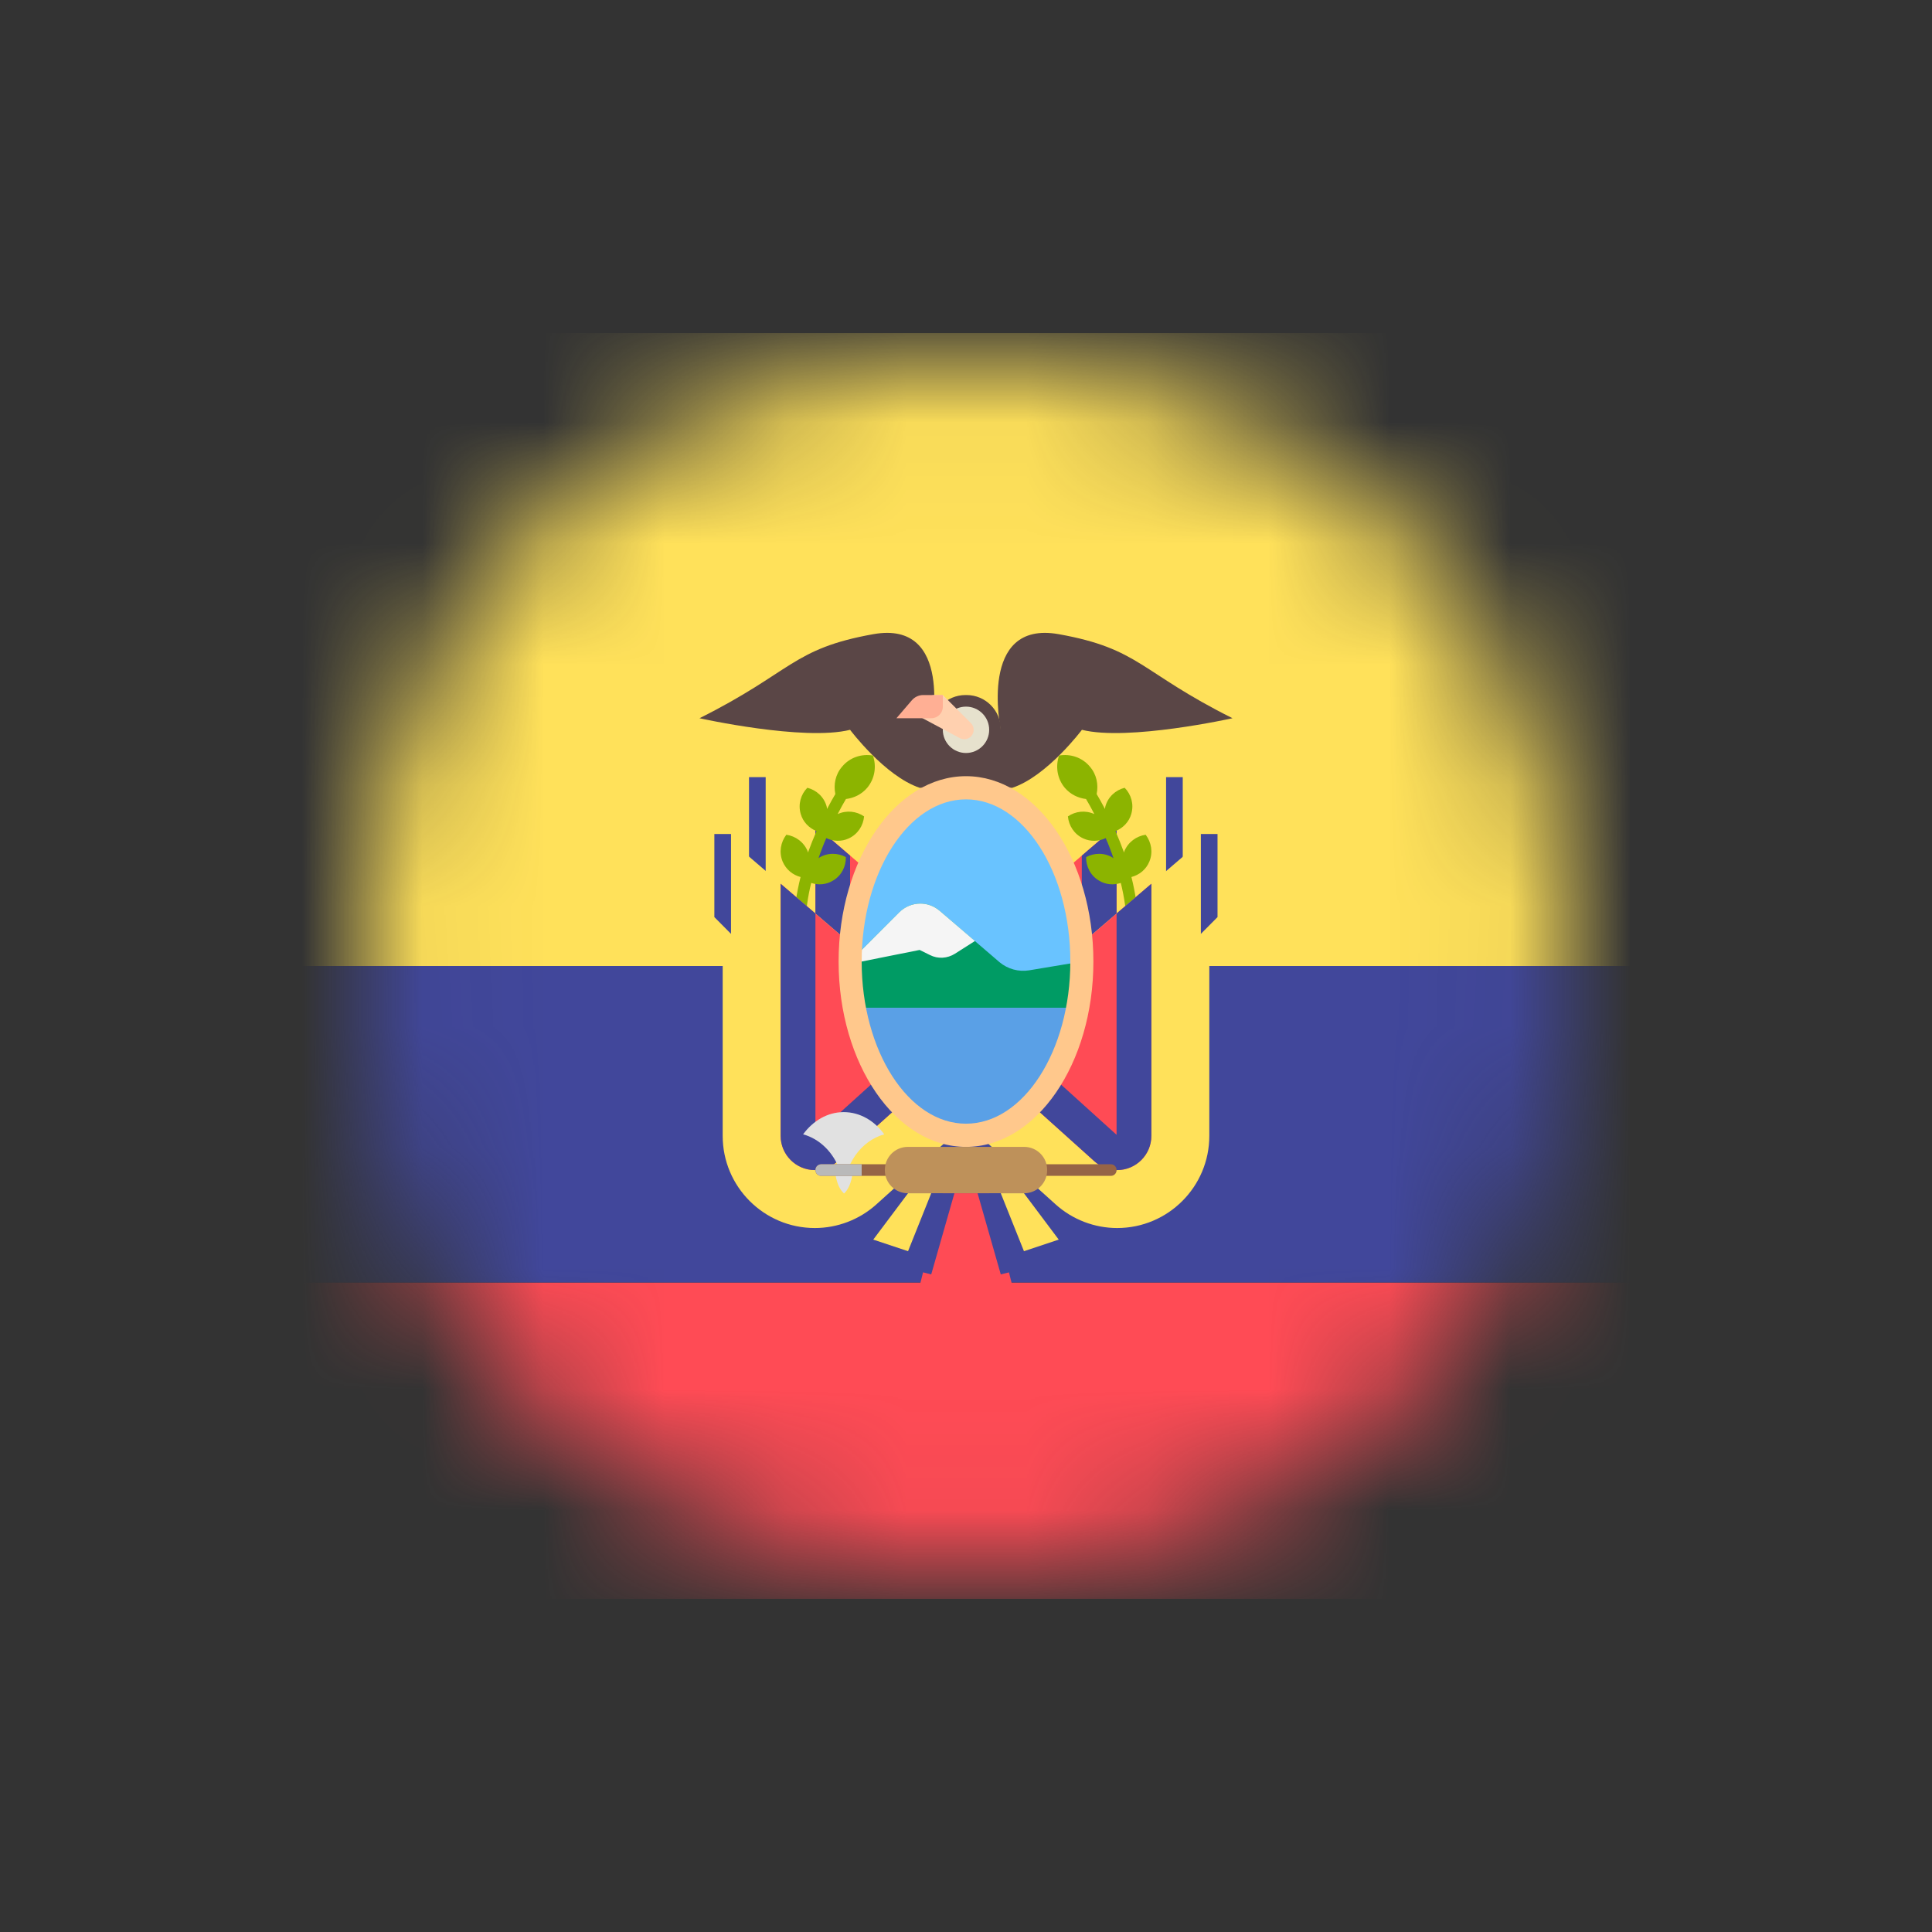
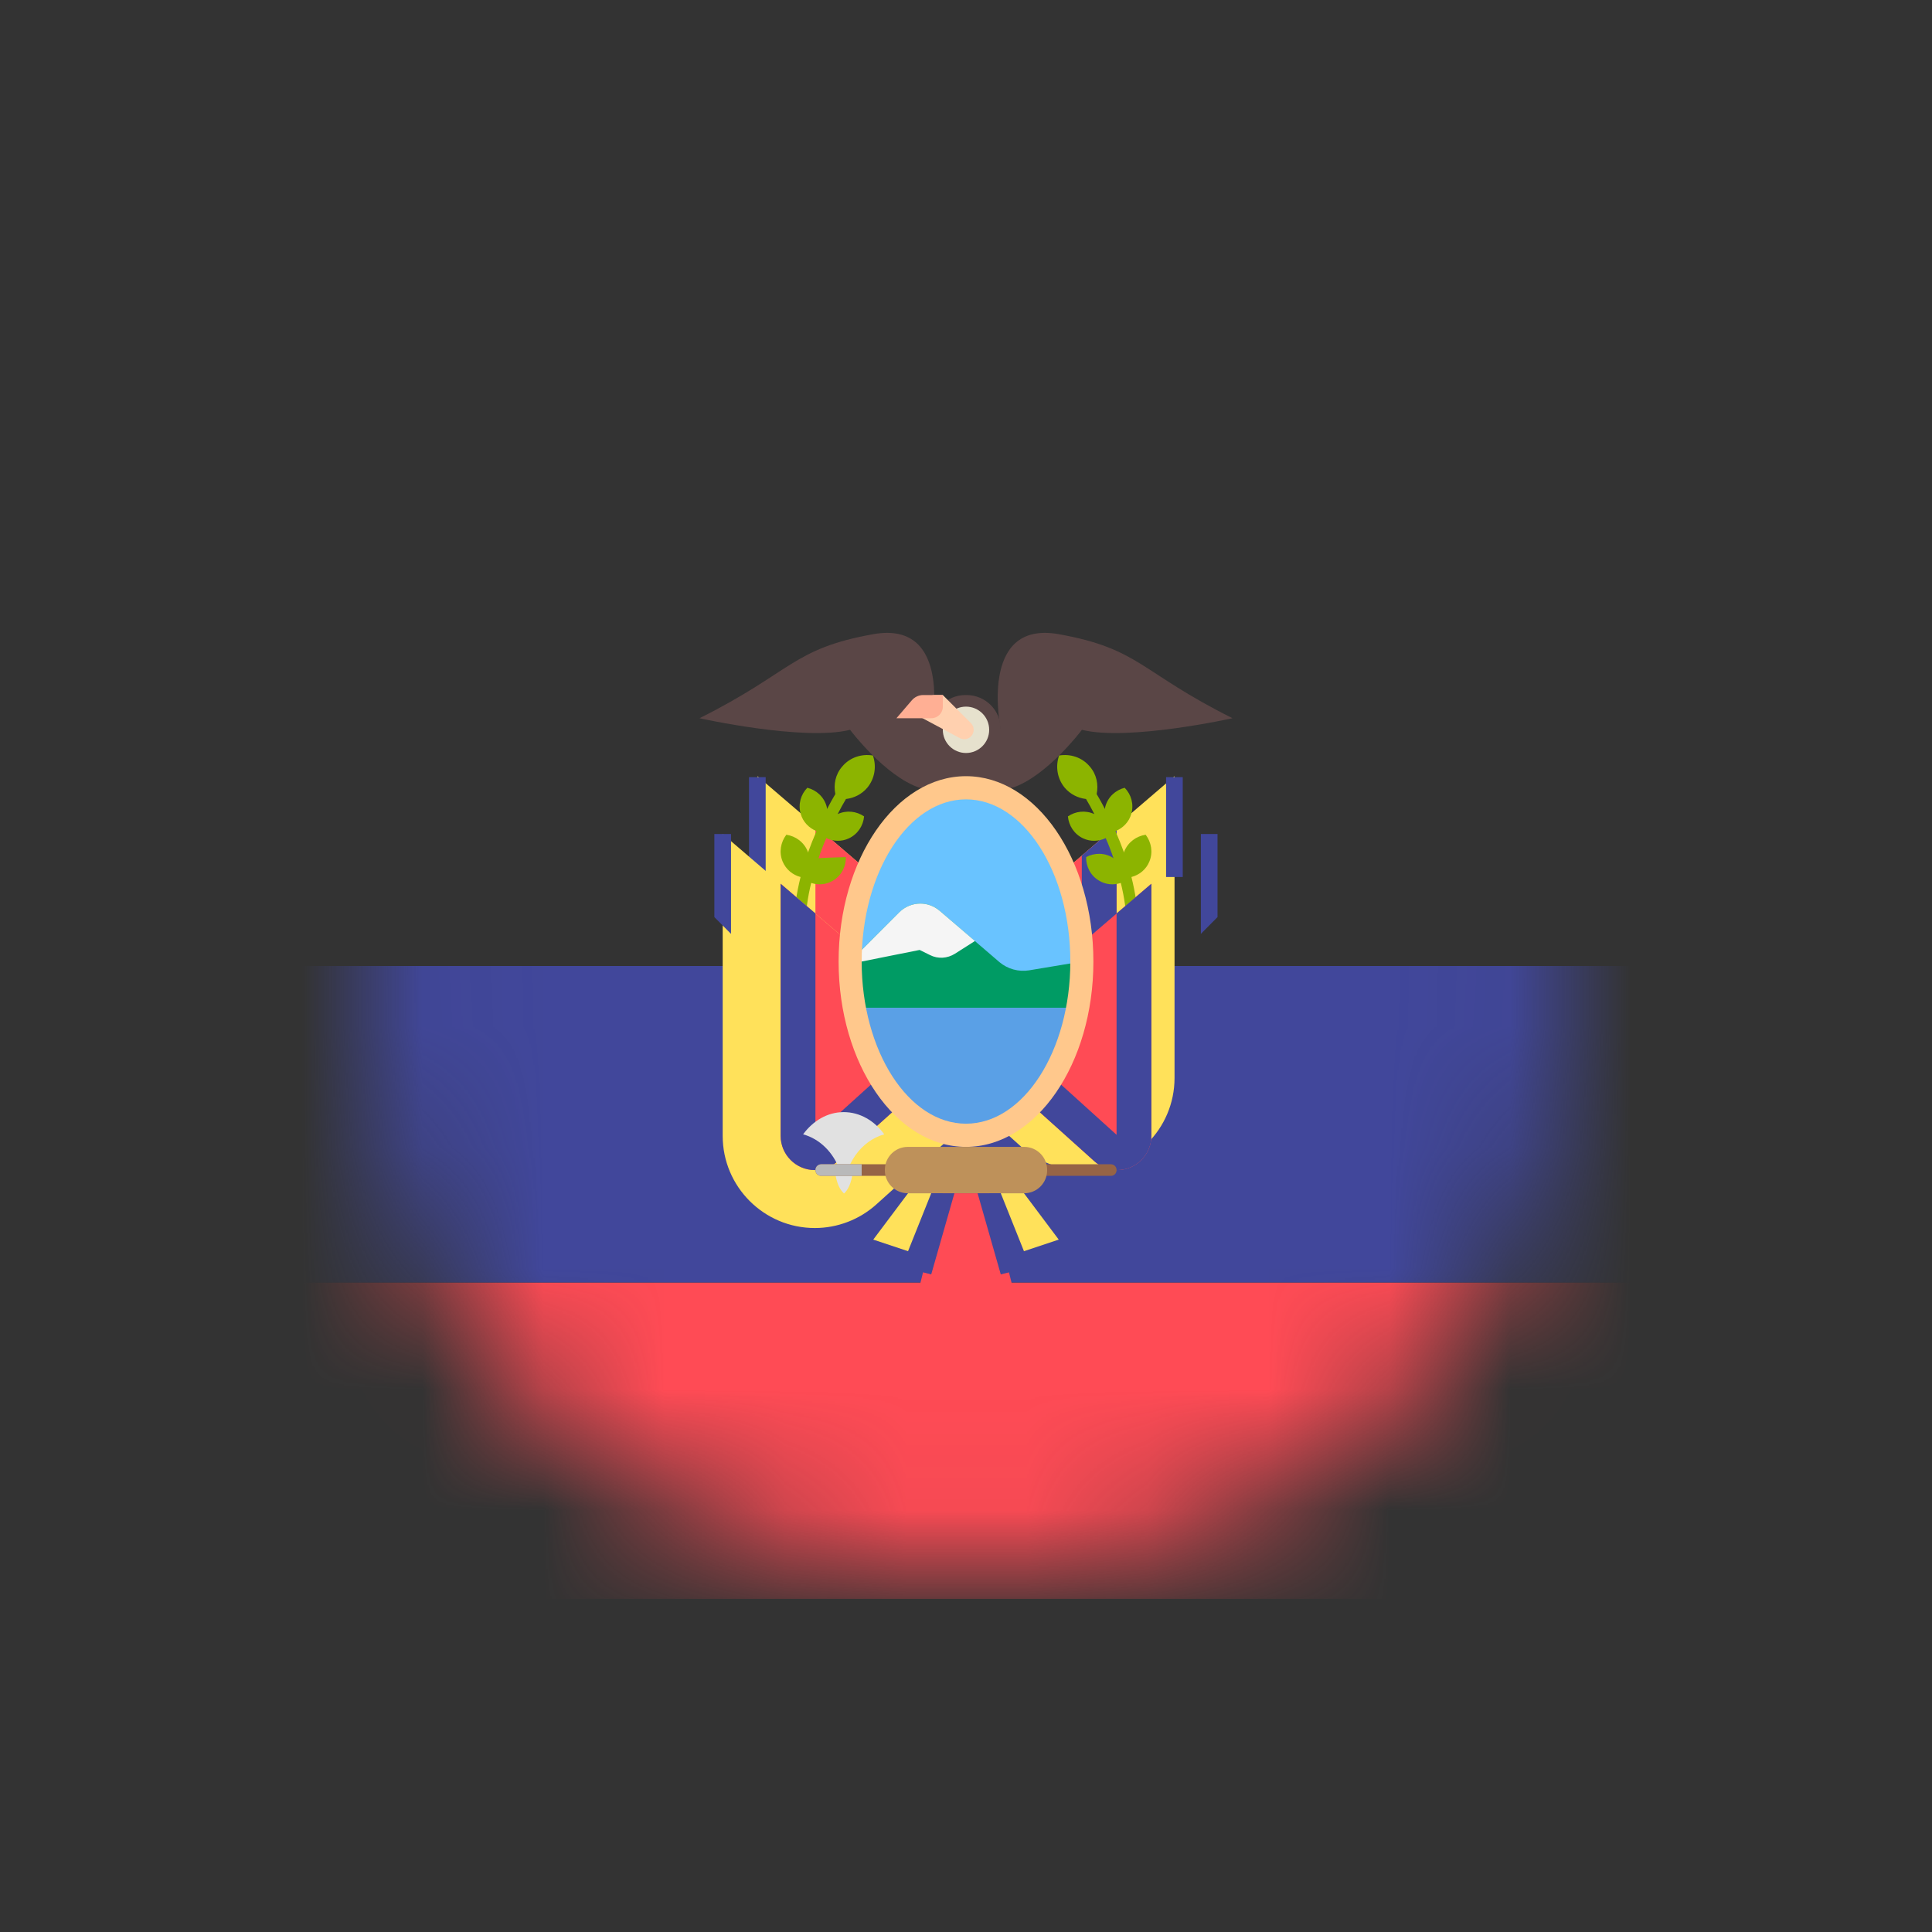
<svg xmlns="http://www.w3.org/2000/svg" width="16" height="16" viewBox="0 0 16 16" fill="none">
  <rect x="0" y="0" width="16" height="16" fill="#333333" stroke="none" />
  <mask id="mask0_47_2" style="mask-type:alpha" maskUnits="userSpaceOnUse" x="3" y="3" width="10" height="10">
    <circle cx="8" cy="8" r="5" fill="#D9D9D9" />
  </mask>
  <g mask="url(#mask0_47_2)">
    <path d="M0 12.043C0 12.705 0.536 13.241 1.198 13.241H14.802C15.463 13.241 16 12.705 16 12.043V10.621H0V12.043Z" fill="#FF4B55" />
-     <path d="M14.802 2.759H1.198C0.536 2.759 0 3.295 0 3.957V8H16V3.957C16 3.295 15.463 2.759 14.802 2.759Z" fill="#FFE15A" />
    <path d="M16 8H0V10.621H16V8Z" fill="#41479B" />
    <path d="M7.712 8.155L9.727 6.428V8.927C9.727 9.349 9.386 9.69 8.964 9.69C8.776 9.69 8.594 9.62 8.454 9.494L7.712 8.826V8.155Z" fill="#FFE15A" />
    <path d="M8.775 9.138L8.192 8.613V7.744L9.247 6.839V7.471V8.927C9.247 9.083 9.12 9.21 8.964 9.21C8.894 9.21 8.827 9.184 8.775 9.138Z" fill="#FF4B55" />
    <path d="M8.48 7.497V8.485L8.959 8.918V7.465V7.086L9.247 6.839V7.471V8.927C9.247 9.083 9.12 9.21 8.964 9.21C8.894 9.21 8.827 9.185 8.775 9.138L8.192 8.613V7.744L8.48 7.497Z" fill="#41479B" />
    <path d="M8.288 8.155L6.273 6.428V8.927C6.273 9.349 6.614 9.69 7.036 9.69C7.224 9.69 7.406 9.62 7.546 9.494L8.288 8.826V8.155Z" fill="#FFE15A" />
    <path d="M7.225 9.138L7.808 8.613V7.744L6.753 6.839V7.471V8.927C6.753 9.083 6.88 9.21 7.036 9.21C7.106 9.21 7.173 9.184 7.225 9.138Z" fill="#FF4B55" />
-     <path d="M7.52 7.497V8.485L7.04 8.918V7.465V7.086L6.753 6.839V7.471V8.927C6.753 9.083 6.88 9.21 7.036 9.21C7.106 9.21 7.173 9.185 7.225 9.138L7.808 8.613V7.744L7.52 7.497Z" fill="#41479B" />
    <path d="M9.795 6.436H9.657V7.263H9.795V6.436Z" fill="#41479B" />
    <path d="M6.341 6.436H6.203V7.263H6.341V6.436Z" fill="#41479B" />
    <path d="M7.712 6.044C7.712 6.044 7.904 5.132 7.232 5.252C6.561 5.372 6.561 5.564 5.793 5.948C5.793 5.948 6.657 6.14 7.04 6.044C7.04 6.044 7.328 6.428 7.616 6.524H7.904L7.712 6.044Z" fill="#5A4646" />
    <path d="M8.288 6.044C8.288 6.044 8.096 5.132 8.768 5.252C9.439 5.372 9.439 5.564 10.207 5.948C10.207 5.948 9.343 6.14 8.96 6.044C8.96 6.044 8.672 6.428 8.384 6.524H8.096L8.288 6.044Z" fill="#5A4646" />
    <path d="M8.288 6.524H7.712V6.04C7.712 5.883 7.839 5.756 7.996 5.756H8.004C8.161 5.756 8.288 5.883 8.288 6.04V6.524H8.288Z" fill="#5A4646" />
    <path d="M8 6.236C8.106 6.236 8.192 6.15 8.192 6.044C8.192 5.938 8.106 5.852 8 5.852C7.894 5.852 7.808 5.938 7.808 6.044C7.808 6.15 7.894 6.236 8 6.236Z" fill="#E6E1CD" />
    <path d="M7.588 5.92L7.949 6.113C7.979 6.129 8.017 6.123 8.041 6.099C8.071 6.069 8.071 6.019 8.041 5.989L7.808 5.756H7.752C7.662 5.756 7.588 5.829 7.588 5.92Z" fill="#FFD0AF" />
    <path d="M7.713 5.948H7.424L7.551 5.8C7.575 5.772 7.609 5.756 7.646 5.756H7.808V5.853C7.808 5.905 7.766 5.948 7.713 5.948Z" fill="#FFAF94" />
    <path d="M8.818 6.524C8.754 6.447 8.74 6.345 8.771 6.257C8.864 6.241 8.962 6.272 9.026 6.349C9.082 6.414 9.098 6.498 9.082 6.576C9.101 6.608 9.125 6.65 9.151 6.7C9.152 6.693 9.152 6.686 9.154 6.679C9.176 6.599 9.239 6.543 9.314 6.524C9.368 6.579 9.392 6.66 9.369 6.74C9.35 6.808 9.299 6.858 9.238 6.883C9.262 6.938 9.286 6.998 9.309 7.061C9.31 7.057 9.31 7.053 9.311 7.05C9.343 6.973 9.412 6.924 9.488 6.913C9.535 6.975 9.55 7.058 9.519 7.134C9.492 7.201 9.435 7.246 9.37 7.263C9.403 7.395 9.425 7.535 9.425 7.675H9.33C9.33 7.553 9.311 7.43 9.282 7.312C9.223 7.332 9.157 7.327 9.1 7.292C9.03 7.25 8.993 7.174 8.995 7.098C9.062 7.062 9.146 7.06 9.216 7.103C9.218 7.105 9.22 7.107 9.222 7.109C9.202 7.05 9.18 6.993 9.157 6.941C9.1 6.968 9.032 6.972 8.97 6.943C8.896 6.908 8.851 6.838 8.844 6.761C8.907 6.718 8.989 6.708 9.063 6.742C9.037 6.691 9.013 6.649 8.994 6.617C8.928 6.609 8.865 6.579 8.818 6.524Z" fill="#8CB400" />
-     <path d="M7.182 6.524C7.246 6.447 7.26 6.345 7.229 6.257C7.136 6.241 7.038 6.272 6.974 6.349C6.918 6.414 6.902 6.498 6.918 6.576C6.899 6.608 6.875 6.65 6.849 6.7C6.848 6.693 6.848 6.686 6.846 6.679C6.824 6.599 6.761 6.543 6.686 6.524C6.632 6.579 6.608 6.66 6.631 6.74C6.65 6.808 6.701 6.858 6.762 6.883C6.738 6.938 6.714 6.998 6.691 7.061C6.69 7.057 6.69 7.053 6.689 7.05C6.657 6.973 6.588 6.924 6.512 6.913C6.465 6.975 6.45 7.058 6.481 7.134C6.509 7.201 6.565 7.246 6.63 7.263C6.597 7.395 6.575 7.535 6.575 7.675H6.671C6.671 7.553 6.689 7.43 6.718 7.312C6.777 7.332 6.843 7.327 6.9 7.292C6.97 7.25 7.007 7.174 7.005 7.098C6.938 7.062 6.854 7.06 6.784 7.103C6.782 7.105 6.78 7.107 6.778 7.109C6.798 7.05 6.82 6.993 6.843 6.941C6.9 6.968 6.968 6.972 7.03 6.943C7.104 6.908 7.149 6.838 7.156 6.761C7.093 6.718 7.011 6.708 6.937 6.742C6.963 6.691 6.987 6.649 7.006 6.617C7.072 6.609 7.135 6.579 7.182 6.524Z" fill="#8CB400" />
+     <path d="M7.182 6.524C7.246 6.447 7.26 6.345 7.229 6.257C7.136 6.241 7.038 6.272 6.974 6.349C6.918 6.414 6.902 6.498 6.918 6.576C6.899 6.608 6.875 6.65 6.849 6.7C6.848 6.693 6.848 6.686 6.846 6.679C6.824 6.599 6.761 6.543 6.686 6.524C6.632 6.579 6.608 6.66 6.631 6.74C6.65 6.808 6.701 6.858 6.762 6.883C6.738 6.938 6.714 6.998 6.691 7.061C6.69 7.057 6.69 7.053 6.689 7.05C6.657 6.973 6.588 6.924 6.512 6.913C6.465 6.975 6.45 7.058 6.481 7.134C6.509 7.201 6.565 7.246 6.63 7.263C6.597 7.395 6.575 7.535 6.575 7.675H6.671C6.671 7.553 6.689 7.43 6.718 7.312C6.777 7.332 6.843 7.327 6.9 7.292C6.97 7.25 7.007 7.174 7.005 7.098C6.782 7.105 6.78 7.107 6.778 7.109C6.798 7.05 6.82 6.993 6.843 6.941C6.9 6.968 6.968 6.972 7.03 6.943C7.104 6.908 7.149 6.838 7.156 6.761C7.093 6.718 7.011 6.708 6.937 6.742C6.963 6.691 6.987 6.649 7.006 6.617C7.072 6.609 7.135 6.579 7.182 6.524Z" fill="#8CB400" />
    <path d="M8 8.635L5.985 6.907V9.407C5.985 9.828 6.327 10.17 6.748 10.17C6.936 10.17 7.118 10.1 7.258 9.974L8 9.306V8.635Z" fill="#FFE15A" />
    <path d="M6.937 9.617L7.52 9.093V8.223L6.465 7.319V7.951V9.407C6.465 9.563 6.592 9.69 6.748 9.69C6.818 9.69 6.885 9.664 6.937 9.617Z" fill="#FF4B55" />
    <path d="M7.232 7.977V8.965L6.753 9.398V7.945V7.565L6.465 7.319V7.951V9.407C6.465 9.563 6.592 9.69 6.748 9.69C6.818 9.69 6.885 9.664 6.937 9.617L7.52 9.093V8.223L7.232 7.977Z" fill="#41479B" />
-     <path d="M8 8.635L10.015 6.907V9.407C10.015 9.828 9.673 10.17 9.252 10.17C9.064 10.17 8.882 10.1 8.742 9.974L8 9.306V8.635Z" fill="#FFE15A" />
    <path d="M9.063 9.617L8.48 9.093V8.223L9.535 7.319V7.951V9.407C9.535 9.563 9.408 9.69 9.252 9.69C9.182 9.69 9.115 9.664 9.063 9.617Z" fill="#FF4B55" />
    <path d="M8.768 7.977V8.965L9.247 9.398V7.945V7.565L9.535 7.319V7.951V9.407C9.535 9.563 9.408 9.69 9.252 9.69C9.182 9.69 9.115 9.664 9.063 9.617L8.48 9.093V8.223L8.768 7.977Z" fill="#41479B" />
    <path d="M8 9.402C8.53 9.402 8.96 8.758 8.96 7.963C8.96 7.168 8.53 6.523 8 6.523C7.47 6.523 7.04 7.168 7.04 7.963C7.04 8.758 7.47 9.402 8 9.402Z" fill="#69C3FF" />
    <path d="M7.136 8.347H8.864L8.96 7.963L8.522 8.036C8.435 8.05 8.345 8.025 8.277 7.968L7.781 7.542C7.737 7.504 7.68 7.483 7.622 7.483C7.557 7.483 7.494 7.509 7.449 7.555L7.136 7.867V8.347Z" fill="#009B64" />
    <path d="M7.909 7.898L8.074 7.793L7.781 7.542C7.736 7.504 7.68 7.483 7.622 7.483C7.557 7.483 7.494 7.509 7.448 7.555L7.136 7.867V7.963L7.616 7.867L7.701 7.909C7.767 7.943 7.846 7.938 7.909 7.898Z" fill="#F5F5F5" />
    <path d="M7.136 8.347L7.232 8.922L7.712 9.402H8L8.384 9.306L8.768 8.922L8.864 8.347H7.136Z" fill="#5AA0E6" />
    <path d="M8 9.498C7.418 9.498 6.945 8.809 6.945 7.963C6.945 7.116 7.418 6.428 8 6.428C8.582 6.428 9.055 7.116 9.055 7.963C9.055 8.809 8.582 9.498 8 9.498ZM8 6.62C7.524 6.62 7.136 7.222 7.136 7.963C7.136 8.704 7.524 9.306 8 9.306C8.476 9.306 8.864 8.704 8.864 7.963C8.864 7.222 8.476 6.62 8 6.62Z" fill="#FFC88C" />
    <path d="M7.323 9.394C7.243 9.283 7.123 9.21 6.987 9.21C6.852 9.21 6.732 9.283 6.651 9.394C6.789 9.432 6.901 9.543 6.954 9.69C6.975 9.749 6.987 9.814 6.987 9.882C6.987 9.645 7.131 9.447 7.323 9.394Z" fill="#E1E1E1" />
    <path d="M7.063 9.696C7.063 9.696 7.056 9.824 6.99 9.884L6.988 9.882C6.922 9.822 6.915 9.694 6.915 9.694L7.063 9.696Z" fill="#E1E1E1" />
    <path d="M9.2 9.738H6.8C6.774 9.738 6.753 9.717 6.753 9.691V9.689C6.753 9.663 6.774 9.642 6.8 9.642H9.2C9.226 9.642 9.247 9.663 9.247 9.689V9.691C9.247 9.717 9.226 9.738 9.2 9.738Z" fill="#966446" />
    <path d="M8.482 9.882H7.518C7.413 9.882 7.328 9.797 7.328 9.692V9.688C7.328 9.583 7.413 9.498 7.518 9.498H8.482C8.587 9.498 8.672 9.583 8.672 9.688V9.692C8.672 9.797 8.587 9.882 8.482 9.882Z" fill="#BE915A" />
    <path d="M7.136 9.642H6.801C6.774 9.642 6.753 9.664 6.753 9.69C6.753 9.717 6.774 9.738 6.801 9.738H7.136V9.642Z" fill="#B9B9B9" />
    <path d="M8 9.882V10.759L7.616 10.65L7.808 9.882H8Z" fill="#FF4B55" />
    <path d="M7.904 9.882L7.712 10.554L7.328 10.458L7.616 9.882H7.904Z" fill="#41479B" />
    <path d="M7.52 9.882L7.232 10.266L7.52 10.362L7.712 9.882H7.52Z" fill="#FFE15A" />
    <path d="M8 9.882V10.759L8.384 10.65L8.192 9.882H8Z" fill="#FF4B55" />
    <path d="M8.096 9.882L8.288 10.554L8.672 10.458L8.384 9.882H8.096Z" fill="#41479B" />
    <path d="M8.48 9.882L8.768 10.266L8.48 10.362L8.288 9.882H8.48Z" fill="#FFE15A" />
    <path d="M6.054 7.734L5.916 7.595V6.907H6.054V7.734Z" fill="#41479B" />
    <path d="M10.083 7.595L9.945 7.734V6.907H10.083V7.595Z" fill="#41479B" />
  </g>
</svg>